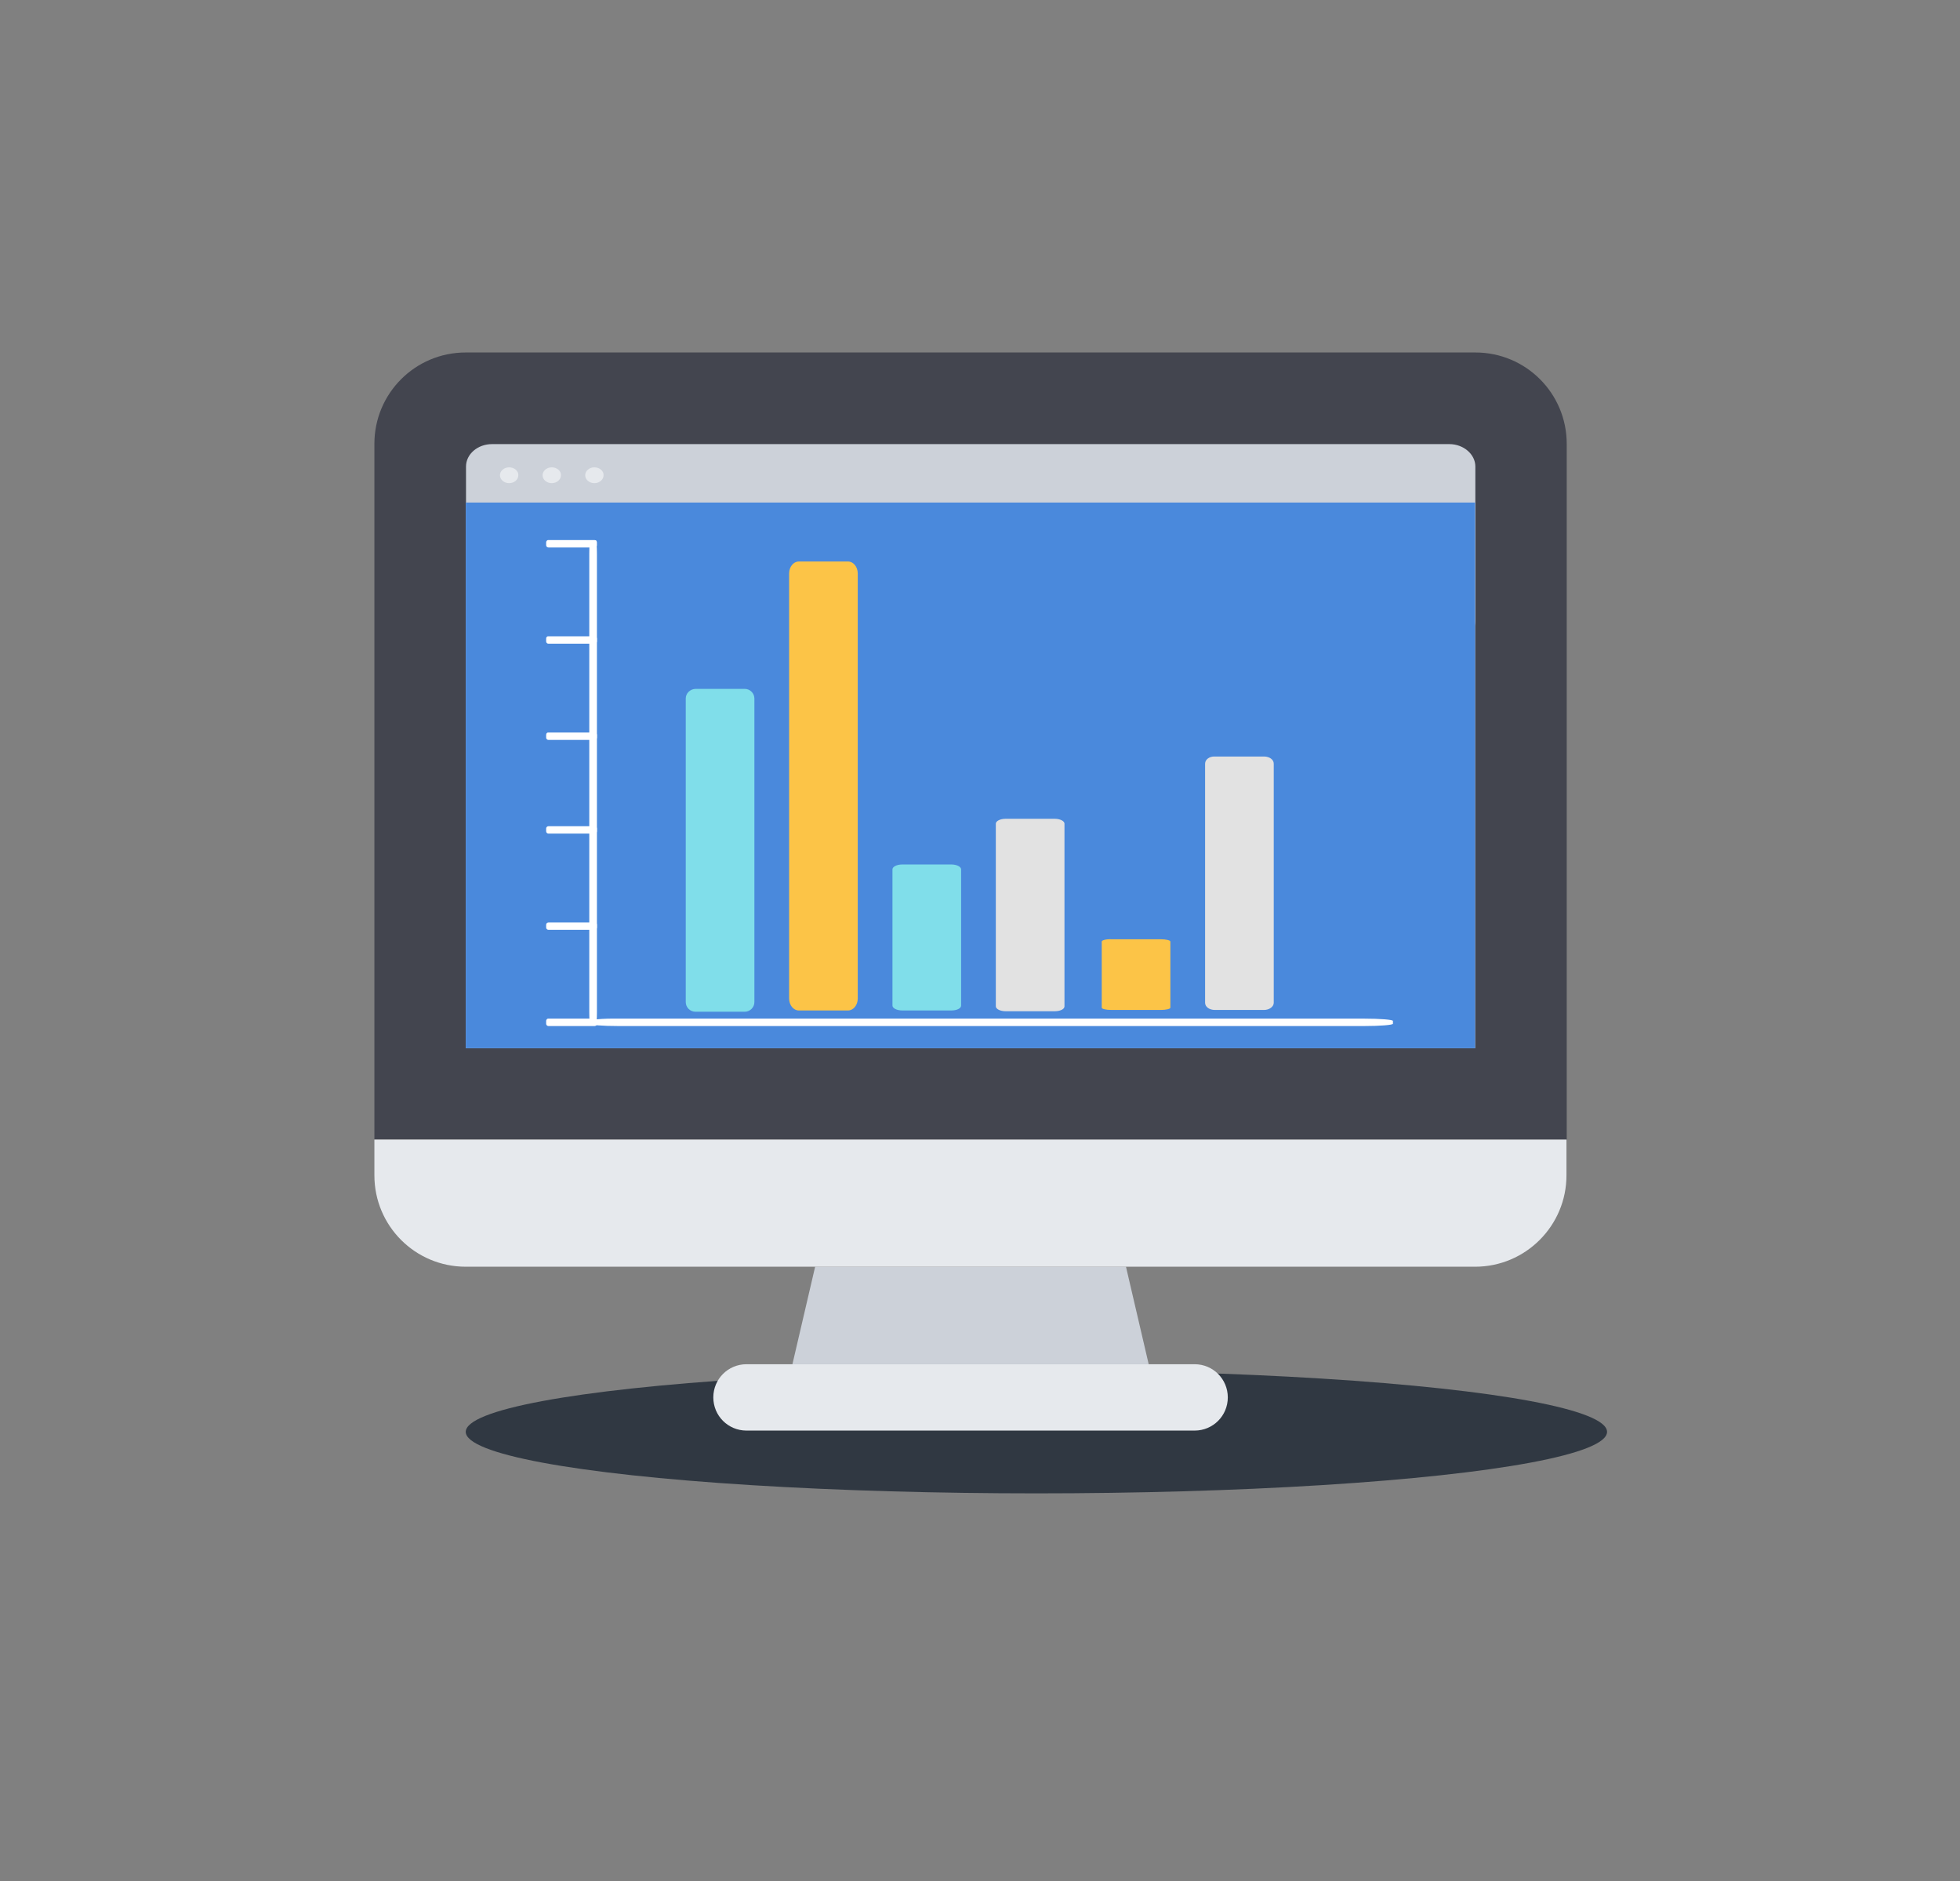
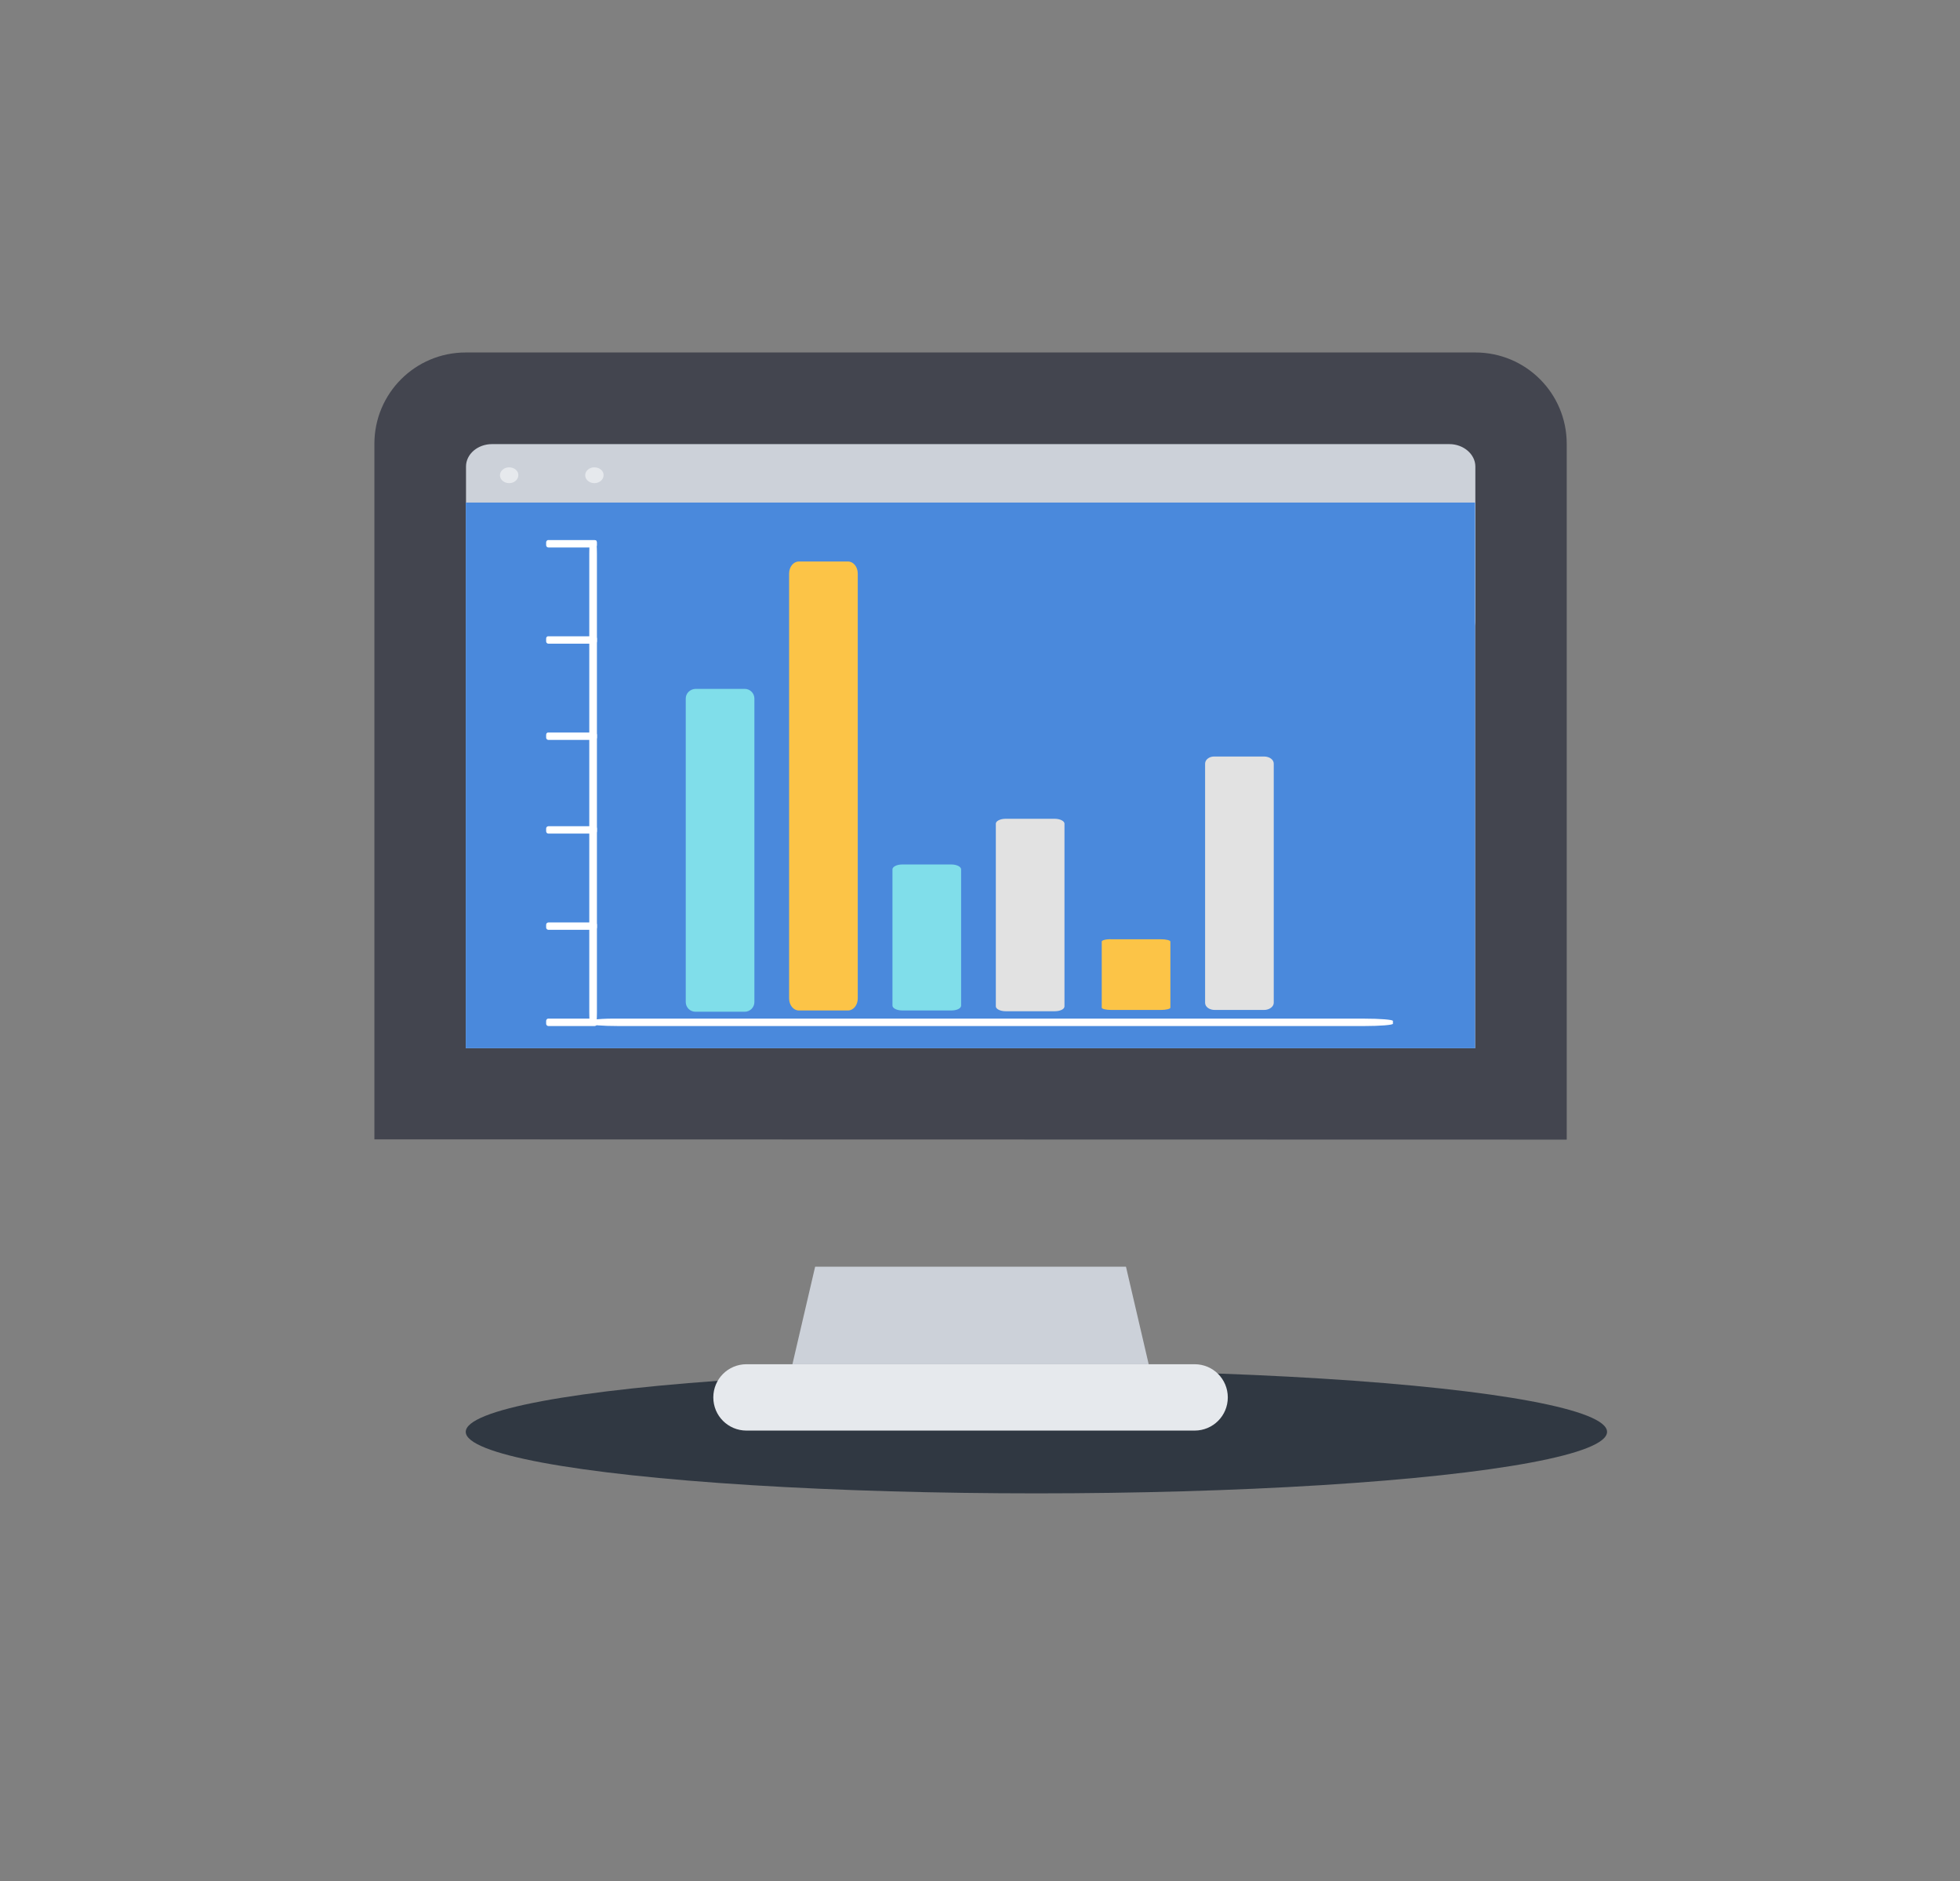
<svg xmlns="http://www.w3.org/2000/svg" xmlns:xlink="http://www.w3.org/1999/xlink" version="1.1" x="0px" y="0px" viewBox="0 0 768 737.1" style="enable-background:new 0 0 768 737.1;" xml:space="preserve">
  <rect x="0" y="0" width="768" height="737.1" fill="#808080" stroke="none" />
  <style type="text/css">
	.st0{display:none;}
	.st1{display:inline;fill:#EA5E5E;}
	.st2{display:inline;fill:#8EB83B;}
	.st3{display:inline;fill:#5E9CEA;}
	.st4{display:inline;fill:#E2B529;}
	.st5{display:inline;}
	.st6{clip-path:url(#SVGID_2_);fill:#E2B529;}
	.st7{clip-path:url(#SVGID_2_);}
	.st8{fill:#303842;}
	.st9{fill:#434A54;}
	.st10{opacity:5.000000e-02;clip-path:url(#SVGID_2_);}
	.st11{fill:#CACFD7;}
	.st12{fill:#E5E8EC;}
	.st13{display:inline;fill:url(#SVGID_3_);}
	
		.st14{opacity:0.52;clip-path:url(#SVGID_5_);fill:none;stroke:#E3B629;stroke-width:10.933;stroke-linecap:round;stroke-linejoin:round;stroke-miterlimit:10;}
	
		.st15{opacity:0.5;clip-path:url(#SVGID_5_);fill:none;stroke:#E3B629;stroke-width:10.933;stroke-linecap:round;stroke-linejoin:round;stroke-miterlimit:10;}
	
		.st16{opacity:0.34;clip-path:url(#SVGID_5_);fill:none;stroke:#D0D2D3;stroke-width:10.933;stroke-linecap:round;stroke-linejoin:round;stroke-miterlimit:10;}
	.st17{clip-path:url(#SVGID_5_);fill:#E3B629;}
	.st18{clip-path:url(#SVGID_5_);fill:#EAF5F8;}
	.st19{display:inline;fill:url(#SVGID_6_);}
	.st20{clip-path:url(#SVGID_8_);}
	.st21{opacity:0.7;}
	.st22{fill:#A1D143;}
	.st23{opacity:0.35;}
	.st24{fill:#7EA334;}
	.st25{opacity:0.1;}
	.st26{opacity:0.3;}
	.st27{opacity:0.5;}
	.st28{display:inline;fill:url(#SVGID_9_);}
	
		.st29{opacity:0.52;clip-path:url(#SVGID_11_);fill:none;stroke:#4B89DA;stroke-width:11.62;stroke-linecap:round;stroke-linejoin:round;stroke-miterlimit:10;}
	
		.st30{opacity:0.5;clip-path:url(#SVGID_11_);fill:none;stroke:#4B89DA;stroke-width:11.62;stroke-linecap:round;stroke-linejoin:round;stroke-miterlimit:10;}
	
		.st31{opacity:0.6;clip-path:url(#SVGID_11_);fill:none;stroke:#D0D2D3;stroke-width:11.62;stroke-linecap:round;stroke-linejoin:round;stroke-miterlimit:10;}
	.st32{clip-path:url(#SVGID_11_);fill:#4B89DA;}
	
		.st33{opacity:0.6;clip-path:url(#SVGID_11_);fill:none;stroke:#D0D2D3;stroke-width:14.128;stroke-linecap:round;stroke-linejoin:round;stroke-miterlimit:10;}
	
		.st34{opacity:0.6;clip-path:url(#SVGID_11_);fill:none;stroke:#D0D2D3;stroke-width:13.725;stroke-linecap:round;stroke-linejoin:round;stroke-miterlimit:10;}
	.st35{clip-path:url(#SVGID_11_);fill:#EAF5F8;}
	.st36{display:inline;fill:url(#SVGID_12_);}
	.st37{display:inline;fill:#4A89DC;}
	.st38{display:inline;opacity:0.16;}
	.st39{opacity:0.16;}
	.st40{clip-path:url(#SVGID_14_);fill:#C3C3C3;}
	.st41{clip-path:url(#SVGID_14_);fill:#C7C7C7;}
	.st42{clip-path:url(#SVGID_14_);fill:#E2E2E2;}
	.st43{clip-path:url(#SVGID_14_);fill:#FFFFFF;}
	.st44{opacity:0.56;clip-path:url(#SVGID_14_);fill:#FFFFFF;}
	.st45{display:inline;fill:url(#SVGID_15_);}
	.st46{clip-path:url(#SVGID_17_);}
	.st47{fill:#E6E9ED;}
	.st48{fill:#4A89DC;}
	.st49{fill:#E3B629;}
	.st50{fill:#CBD0D8;}
	.st51{fill:#E2E2E2;}
	.st52{fill:#C7C7C7;}
	.st53{fill:#43454F;}
	.st54{fill:#CCD1D9;}
	.st55{fill:#80DEEA;}
	.st56{fill:#FCC447;}
	.st57{fill:#FFFFFF;}
	.st58{fill:#F5BA45;}
	.st59{fill:#EAF5F8;}
	.st60{fill:#EC5564;}
	.st61{fill:#F4F6F9;}
	.st62{fill:#5D9CEC;}
	.st63{fill:#656D78;}
	.st64{fill:#E6B603;}
	.st65{fill:#8EB83B;}
</style>
  <g id="Backgrounds" class="st0">
    <rect x="-0.3" y="0" class="st37" width="768.7" height="737.1" />
    <g class="st38">
      <defs>
        <rect id="SVGID_13_" x="-0.3" y="0" class="st39" width="768" height="737.1" />
      </defs>
      <clipPath id="SVGID_2_">
        <use xlink:href="#SVGID_13_" style="overflow:visible;" />
      </clipPath>
-       <path style="clip-path:url(#SVGID_2_);fill:#C3C3C3;" d="M84.3,192.2v132.2c0,2.3,1.9,4.2,4.2,4.2h21.5c2.3,0,4.2-1.9,4.2-4.2    V192.2c0-2.3-1.9-4.2-4.2-4.2H88.5C86.2,188,84.3,189.9,84.3,192.2z" />
      <path style="clip-path:url(#SVGID_2_);fill:#C7C7C7;" d="M129.3,137.8v185.1c0,2.9,1.9,5.2,4.2,5.2H155c2.3,0,4.2-2.3,4.2-5.2    V137.8c0-2.9-1.9-5.2-4.2-5.2h-21.5C131.2,132.5,129.3,134.9,129.3,137.8z" />
      <path style="clip-path:url(#SVGID_2_);fill:#C3C3C3;" d="M42.4,530.3v132.2c0,2.3,1.9,4.2,4.2,4.2h21.5c2.3,0,4.2-1.9,4.2-4.2    V530.3c0-2.3-1.9-4.2-4.2-4.2H46.6C44.3,526.1,42.4,528,42.4,530.3z" />
      <path style="clip-path:url(#SVGID_2_);fill:#C7C7C7;" d="M87.5,475.8v185.1c0,2.9,1.9,5.2,4.2,5.2h21.5c2.3,0,4.2-2.3,4.2-5.2    V475.8c0-2.9-1.9-5.2-4.2-5.2H91.7C89.4,470.6,87.5,473,87.5,475.8z" />
      <path style="clip-path:url(#SVGID_2_);fill:#C3C3C3;" d="M174.4,266.6V326c0,1.2,1.9,2.1,4.2,2.1H200c2.3,0,4.2-0.9,4.2-2.1v-59.4    c0-1.2-1.9-2.1-4.2-2.1h-21.5C176.2,264.5,174.4,265.5,174.4,266.6z" />
      <path style="clip-path:url(#SVGID_2_);fill:#E2E2E2;" d="M219.4,246.7v79.6c0,1.2,1.9,2.1,4.2,2.1h21.5c2.3,0,4.2-0.9,4.2-2.1    v-79.6c0-1.2-1.9-2.1-4.2-2.1h-21.5C221.3,244.6,219.4,245.6,219.4,246.7z" />
      <path style="clip-path:url(#SVGID_2_);fill:#C7C7C7;" d="M265.5,298v28.8c0,0.6,1.9,1,4.2,1h21.5c2.3,0,4.2-0.5,4.2-1V298    c0-0.6-1.9-1-4.2-1h-21.5C267.4,297,265.5,297.5,265.5,298z" />
      <path style="clip-path:url(#SVGID_2_);fill:#E2E2E2;" d="M310.5,220.5v104.2c0,1.7,1.9,3.1,4.2,3.1h21.5c2.3,0,4.2-1.4,4.2-3.1    V220.5c0-1.7-1.9-3.1-4.2-3.1h-21.5C312.4,217.4,310.5,218.8,310.5,220.5z" />
      <path style="clip-path:url(#SVGID_2_);fill:#FFFFFF;" d="M23.5,124.1v1.2c0,0.6,0.5,1,1,1h20.2c0.6,0,1-0.5,1-1v-1.2    c0-0.6-0.5-1-1-1H24.6C24,123.1,23.5,123.6,23.5,124.1z" />
      <path style="clip-path:url(#SVGID_2_);fill:#FFFFFF;" d="M45.2,123.3h-2.4c-0.2,0-0.4,2.6-0.4,5.8V329c0,3.2,0.2,5.8,0.4,5.8h2.4    c0.2,0,0.4-2.6,0.4-5.8V129.1C45.6,125.9,45.4,123.3,45.2,123.3z" />
      <path style="clip-path:url(#SVGID_2_);fill:#FFFFFF;" d="M42.4,332.6v1.2c0,0.6,5.6,1,12.6,1h324.9c6.9,0,12.6-0.5,12.6-1v-1.2    c0-0.6-5.6-1-12.6-1H54.9C48,331.6,42.4,332,42.4,332.6z" />
      <path style="clip-path:url(#SVGID_2_);fill:#FFFFFF;" d="M23.5,166.1v1.2c0,0.6,0.5,1,1,1h20.2c0.6,0,1-0.5,1-1v-1.2    c0-0.6-0.5-1-1-1H24.6C24,165,23.5,165.5,23.5,166.1z" />
      <path style="clip-path:url(#SVGID_2_);fill:#FFFFFF;" d="M23.5,208v1.2c0,0.6,0.5,1,1,1h20.2c0.6,0,1-0.5,1-1V208c0-0.6-0.5-1-1-1    H24.6C24,206.9,23.5,207.4,23.5,208z" />
      <path style="clip-path:url(#SVGID_2_);fill:#FFFFFF;" d="M23.5,248.8v1.2c0,0.6,0.5,1,1,1h20.2c0.6,0,1-0.5,1-1v-1.2    c0-0.6-0.5-1-1-1H24.6C24,247.8,23.5,248.2,23.5,248.8z" />
      <path style="clip-path:url(#SVGID_2_);fill:#FFFFFF;" d="M23.5,290.7v1.2c0,0.6,0.5,1,1,1h20.2c0.6,0,1-0.5,1-1v-1.2    c0-0.6-0.5-1-1-1H24.6C24,289.7,23.5,290.1,23.5,290.7z" />
-       <path style="clip-path:url(#SVGID_2_);fill:#FFFFFF;" d="M23.5,332.6v1.2c0,0.6,0.5,1,1,1h20.2c0.6,0,1-0.5,1-1v-1.2    c0-0.6-0.5-1-1-1H24.6C24,331.6,23.5,332,23.5,332.6z" />
      <path style="clip-path:url(#SVGID_2_);fill:#C3C3C3;" d="M528.1,81.9v85.6c0,1.5,1.2,2.7,2.7,2.7h13.9c1.5,0,2.7-1.2,2.7-2.7V81.9    c0-1.5-1.2-2.7-2.7-2.7h-13.9C529.3,79.2,528.1,80.4,528.1,81.9z" />
      <path style="clip-path:url(#SVGID_2_);fill:#C7C7C7;" d="M557.3,46.7v119.9c0,1.9,1.2,3.4,2.7,3.4h13.9c1.5,0,2.7-1.5,2.7-3.4    V46.7c0-1.9-1.2-3.4-2.7-3.4H560C558.5,43.3,557.3,44.8,557.3,46.7z" />
      <path style="clip-path:url(#SVGID_2_);fill:#C3C3C3;" d="M586.4,130.1v38.5c0,0.7,1.2,1.4,2.7,1.4h13.9c1.5,0,2.7-0.6,2.7-1.4    v-38.5c0-0.7-1.2-1.4-2.7-1.4h-13.9C587.7,128.8,586.4,129.4,586.4,130.1z" />
      <path style="clip-path:url(#SVGID_2_);fill:#E2E2E2;" d="M615.6,117.2v51.5c0,0.7,1.2,1.4,2.7,1.4h13.9c1.5,0,2.7-0.6,2.7-1.4    v-51.5c0-0.7-1.2-1.4-2.7-1.4h-13.9C616.8,115.9,615.6,116.5,615.6,117.2z" />
      <path style="clip-path:url(#SVGID_2_);fill:#C7C7C7;" d="M645.5,150.5v18.6c0,0.4,1.2,0.7,2.7,0.7h13.9c1.5,0,2.7-0.3,2.7-0.7    v-18.6c0-0.4-1.2-0.7-2.7-0.7h-13.9C646.7,149.8,645.5,150.1,645.5,150.5z" />
      <path style="clip-path:url(#SVGID_2_);fill:#E2E2E2;" d="M674.6,100.3v67.5c0,1.1,1.2,2,2.7,2h13.9c1.5,0,2.7-0.9,2.7-2v-67.5    c0-1.1-1.2-2-2.7-2h-13.9C675.8,98.2,674.6,99.1,674.6,100.3z" />
      <path style="clip-path:url(#SVGID_2_);fill:#FFFFFF;" d="M488.8,37.8v0.8c0,0.4,0.3,0.7,0.7,0.7h13.1c0.4,0,0.7-0.3,0.7-0.7v-0.8    c0-0.4-0.3-0.7-0.7-0.7h-13.1C489.1,37.2,488.8,37.5,488.8,37.8z" />
      <path style="clip-path:url(#SVGID_2_);fill:#FFFFFF;" d="M502.8,37.3h-1.6c-0.2,0-0.3,1.7-0.3,3.8v129.4c0,2.1,0.1,3.8,0.3,3.8    h1.6c0.2,0,0.3-1.7,0.3-3.8V41.1C503.1,39,503,37.3,502.8,37.3z" />
      <path style="clip-path:url(#SVGID_2_);fill:#FFFFFF;" d="M501,172.9v0.8c0,0.4,3.6,0.7,8.1,0.7h210.4c4.5,0,8.1-0.3,8.1-0.7v-0.8    c0-0.4-3.6-0.7-8.1-0.7H509.1C504.6,172.2,501,172.5,501,172.9z" />
      <path style="clip-path:url(#SVGID_2_);fill:#FFFFFF;" d="M488.8,65v0.8c0,0.4,0.3,0.7,0.7,0.7h13.1c0.4,0,0.7-0.3,0.7-0.7V65    c0-0.4-0.3-0.7-0.7-0.7h-13.1C489.1,64.3,488.8,64.6,488.8,65z" />
      <path style="clip-path:url(#SVGID_2_);fill:#FFFFFF;" d="M488.8,92.1v0.8c0,0.4,0.3,0.7,0.7,0.7h13.1c0.4,0,0.7-0.3,0.7-0.7v-0.8    c0-0.4-0.3-0.7-0.7-0.7h-13.1C489.1,91.4,488.8,91.7,488.8,92.1z" />
      <path style="clip-path:url(#SVGID_2_);fill:#FFFFFF;" d="M488.8,118.6v0.8c0,0.4,0.3,0.7,0.7,0.7h13.1c0.4,0,0.7-0.3,0.7-0.7v-0.8    c0-0.4-0.3-0.7-0.7-0.7h-13.1C489.1,117.9,488.8,118.2,488.8,118.6z" />
      <path style="clip-path:url(#SVGID_2_);fill:#FFFFFF;" d="M488.8,145.7v0.8c0,0.4,0.3,0.7,0.7,0.7h13.1c0.4,0,0.7-0.3,0.7-0.7v-0.8    c0-0.4-0.3-0.7-0.7-0.7h-13.1C489.1,145,488.8,145.3,488.8,145.7z" />
      <path style="clip-path:url(#SVGID_2_);fill:#FFFFFF;" d="M488.8,172.9v0.8c0,0.4,0.3,0.7,0.7,0.7h13.1c0.4,0,0.7-0.3,0.7-0.7v-0.8    c0-0.4-0.3-0.7-0.7-0.7h-13.1C489.1,172.2,488.8,172.5,488.8,172.9z" />
      <rect x="11.4" y="557.1" style="opacity:0.56;clip-path:url(#SVGID_2_);fill:#FFFFFF;" width="306.8" height="8.3" />
      <rect x="11.4" y="574.5" style="opacity:0.56;clip-path:url(#SVGID_2_);fill:#FFFFFF;" width="306.8" height="8.3" />
-       <rect x="11.4" y="591.8" style="opacity:0.56;clip-path:url(#SVGID_2_);fill:#FFFFFF;" width="306.8" height="8.3" />
      <rect x="45.3" y="84.5" style="opacity:0.56;clip-path:url(#SVGID_2_);fill:#FFFFFF;" width="398.7" height="8.3" />
      <rect x="45.3" y="101.8" style="opacity:0.56;clip-path:url(#SVGID_2_);fill:#FFFFFF;" width="398.7" height="8.3" />
      <rect x="45.3" y="119.2" style="opacity:0.56;clip-path:url(#SVGID_2_);fill:#FFFFFF;" width="398.7" height="8.3" />
      <rect x="596.6" y="239.8" style="opacity:0.56;clip-path:url(#SVGID_2_);fill:#FFFFFF;" width="482" height="4.4" />
      <rect x="596.6" y="248.9" style="opacity:0.56;clip-path:url(#SVGID_2_);fill:#FFFFFF;" width="482" height="4.4" />
      <rect x="596.6" y="258" style="opacity:0.56;clip-path:url(#SVGID_2_);fill:#FFFFFF;" width="482" height="4.4" />
      <rect x="216.6" y="325.4" style="opacity:0.56;clip-path:url(#SVGID_2_);fill:#FFFFFF;" width="463.7" height="8.3" />
      <rect x="216.6" y="342.8" style="opacity:0.56;clip-path:url(#SVGID_2_);fill:#FFFFFF;" width="463.7" height="8.3" />
      <rect x="216.6" y="360.2" style="opacity:0.56;clip-path:url(#SVGID_2_);fill:#FFFFFF;" width="463.7" height="8.3" />
      <path style="clip-path:url(#SVGID_2_);fill:#C3C3C3;" d="M505,485V687c0,3.5,2.9,6.4,6.4,6.4h32.8c3.5,0,6.4-2.9,6.4-6.4V485    c0-3.5-2.9-6.4-6.4-6.4h-32.8C507.8,478.6,505,481.4,505,485z" />
      <path style="clip-path:url(#SVGID_2_);fill:#C7C7C7;" d="M573.8,401.7v282.8c0,4.4,2.9,8,6.4,8H613c3.5,0,6.4-3.6,6.4-8V401.7    c0-4.4-2.9-8-6.4-8h-32.8C576.6,393.7,573.8,397.3,573.8,401.7z" />
      <path style="clip-path:url(#SVGID_2_);fill:#C3C3C3;" d="M642.6,598.6v90.8c0,1.8,2.9,3.2,6.4,3.2h32.8c3.5,0,6.4-1.4,6.4-3.2    v-90.8c0-1.8-2.9-3.2-6.4-3.2H649C645.5,595.4,642.6,596.8,642.6,598.6z" />
      <path style="clip-path:url(#SVGID_2_);fill:#E2E2E2;" d="M711.4,568.2v121.6c0,1.8,2.9,3.2,6.4,3.2h32.8c3.5,0,6.4-1.4,6.4-3.2    V568.2c0-1.8-2.9-3.2-6.4-3.2h-32.8C714.3,565,711.4,566.4,711.4,568.2z" />
      <path style="clip-path:url(#SVGID_2_);fill:#FFFFFF;" d="M412.1,380.9v1.9c0,0.9,0.7,1.6,1.6,1.6h30.8c0.9,0,1.6-0.7,1.6-1.6v-1.9    c0-0.9-0.7-1.6-1.6-1.6h-30.8C412.8,379.3,412.1,380,412.1,380.9z" />
      <path style="clip-path:url(#SVGID_2_);fill:#FFFFFF;" d="M445.2,379.6h-3.7c-0.4,0-0.7,4-0.7,8.9v305.4c0,4.9,0.3,8.9,0.7,8.9h3.7    c0.4,0,0.7-4,0.7-8.9V388.5C445.9,383.6,445.6,379.6,445.2,379.6z" />
      <path style="clip-path:url(#SVGID_2_);fill:#FFFFFF;" d="M440.9,699.5v1.9c0,0.9,8.6,1.6,19.2,1.6h496.5c10.6,0,19.2-0.7,19.2-1.6    v-1.9c0-0.9-8.6-1.6-19.2-1.6H460.1C449.5,697.9,440.9,698.6,440.9,699.5z" />
      <path style="clip-path:url(#SVGID_2_);fill:#FFFFFF;" d="M412.1,444.9v1.9c0,0.9,0.7,1.6,1.6,1.6h30.8c0.9,0,1.6-0.7,1.6-1.6v-1.9    c0-0.9-0.7-1.6-1.6-1.6h-30.8C412.8,443.3,412.1,444.1,412.1,444.9z" />
      <path style="clip-path:url(#SVGID_2_);fill:#FFFFFF;" d="M412.1,509v1.9c0,0.9,0.7,1.6,1.6,1.6h30.8c0.9,0,1.6-0.7,1.6-1.6V509    c0-0.9-0.7-1.6-1.6-1.6h-30.8C412.8,507.4,412.1,508.1,412.1,509z" />
      <path style="clip-path:url(#SVGID_2_);fill:#FFFFFF;" d="M412.1,571.4v1.9c0,0.9,0.7,1.6,1.6,1.6h30.8c0.9,0,1.6-0.7,1.6-1.6v-1.9    c0-0.9-0.7-1.6-1.6-1.6h-30.8C412.8,569.8,412.1,570.5,412.1,571.4z" />
      <path style="clip-path:url(#SVGID_2_);fill:#FFFFFF;" d="M412.1,635.4v1.9c0,0.9,0.7,1.6,1.6,1.6h30.8c0.9,0,1.6-0.7,1.6-1.6v-1.9    c0-0.9-0.7-1.6-1.6-1.6h-30.8C412.8,633.8,412.1,634.5,412.1,635.4z" />
      <path style="clip-path:url(#SVGID_2_);fill:#FFFFFF;" d="M412.1,699.5v1.9c0,0.9,0.7,1.6,1.6,1.6h30.8c0.9,0,1.6-0.7,1.6-1.6v-1.9    c0-0.9-0.7-1.6-1.6-1.6h-30.8C412.8,697.9,412.1,698.6,412.1,699.5z" />
    </g>
    <linearGradient id="SVGID_3_" gradientUnits="userSpaceOnUse" x1="383.677" y1="621.702" x2="383.677" y2="758.044">
      <stop offset="1.021484e-02" style="stop-color:#5486C6;stop-opacity:0" />
      <stop offset="0.593" style="stop-color:#5486C6" />
    </linearGradient>
    <rect x="-0.3" y="634.2" class="st13" width="768" height="102.9" />
  </g>
  <g id="Graphics">
    <g>
      <path class="st51" d="M197.4,245.9v96.7c0,1.4,2.3,2.5,5.1,2.5h26.1c2.8,0,5.1-1.1,5.1-2.5v-96.7c0-1.4-2.3-2.5-5.1-2.5h-26.1    C199.7,243.3,197.4,244.5,197.4,245.9z" />
      <path class="st52" d="M253.4,308.2v35c0,0.7,2.3,1.3,5.1,1.3h26.1c2.8,0,5.1-0.6,5.1-1.3v-35c0-0.7-2.3-1.3-5.1-1.3h-26.1    C255.7,307,253.4,307.5,253.4,308.2z" />
      <path class="st51" d="M308.2,214v126.6c0,2.1,2.3,3.8,5.1,3.8h26.1c2.8,0,5.1-1.7,5.1-3.8V214c0-2.1-2.3-3.8-5.1-3.8h-26.1    C310.5,210.2,308.2,211.9,308.2,214z" />
      <ellipse class="st8" cx="406.1" cy="561" rx="223.6" ry="24.1" />
      <path class="st53" d="M613.9,446.5V173.9c0-19.8-16-35.8-35.8-35.8H182.5c-19.8,0-35.8,16-35.8,35.8v272.5L613.9,446.5z" />
      <path class="st54" d="M578.1,243.2c0,4.9-4.6,8.8-10.2,8.8H192.8c-5.6,0-10.2-4-10.2-8.8l0-60.4c0-4.9,4.6-8.8,10.2-8.8h375.1    c5.6,0,10.2,4,10.2,8.8L578.1,243.2L578.1,243.2z" />
      <rect x="182.5" y="196.9" class="st12" width="395.5" height="213.8" />
      <path class="st47" d="M199.5,183.1c-2,0-3.6,1.4-3.6,3.1s1.6,3.1,3.6,3.1s3.6-1.4,3.6-3.1C203.2,184.5,201.5,183.1,199.5,183.1z" />
-       <path class="st47" d="M216.2,183.1c-2,0-3.6,1.4-3.6,3.1c0,1.7,1.6,3.1,3.6,3.1c2,0,3.6-1.4,3.6-3.1    C219.9,184.5,218.2,183.1,216.2,183.1z" />
      <path class="st47" d="M232.9,183.1c-2,0-3.6,1.4-3.6,3.1c0,1.7,1.6,3.1,3.6,3.1c2,0,3.6-1.4,3.6-3.1    C236.6,184.5,234.9,183.1,232.9,183.1z" />
      <polygon class="st54" points="450.1,534.5 310.5,534.5 319.4,496.3 441.2,496.3   " />
-       <path class="st47" d="M146.7,446.5l0,14c0,19.8,16,35.8,35.8,35.8l395.5,0c19.8,0,35.8-16.1,35.8-35.8v-14L146.7,446.5z" />
      <path class="st47" d="M292.5,560.5c-7.2,0-13-5.8-13-13c0-7.2,5.8-13,13-13h175.6c7.2,0,13,5.8,13,13c0,7.2-5.8,13-13,13H292.5z" />
      <rect x="182.5" y="196.9" class="st48" width="395.5" height="213.8" />
      <g>
        <path class="st55" d="M268.7,273.7v118.9c0,2.1,1.7,3.8,3.8,3.8h19.3c2.1,0,3.8-1.7,3.8-3.8V273.7c0-2.1-1.7-3.8-3.8-3.8h-19.3     C270.4,270,268.7,271.6,268.7,273.7z" />
        <path class="st56" d="M309.2,224.7v166.5c0,2.6,1.7,4.7,3.8,4.7h19.3c2.1,0,3.8-2.1,3.8-4.7V224.7c0-2.6-1.7-4.7-3.8-4.7H313     C310.9,220,309.2,222.1,309.2,224.7z" />
        <path class="st55" d="M349.7,340.6v53.4c0,1,1.7,1.9,3.8,1.9h19.3c2.1,0,3.8-0.8,3.8-1.9v-53.4c0-1-1.7-1.9-3.8-1.9h-19.3     C351.4,338.7,349.7,339.6,349.7,340.6z" />
        <path class="st51" d="M390.2,322.7v71.6c0,1,1.7,1.9,3.8,1.9h19.3c2.1,0,3.8-0.8,3.8-1.9v-71.6c0-1-1.7-1.9-3.8-1.9H394     C391.9,320.8,390.2,321.7,390.2,322.7z" />
        <path class="st56" d="M431.7,368.9v25.9c0,0.5,1.7,0.9,3.8,0.9h19.3c2.1,0,3.8-0.4,3.8-0.9v-25.9c0-0.5-1.7-0.9-3.8-0.9h-19.3     C433.4,367.9,431.7,368.4,431.7,368.9z" />
        <path class="st51" d="M472.2,299.2v93.7c0,1.6,1.7,2.8,3.8,2.8h19.3c2.1,0,3.8-1.3,3.8-2.8v-93.7c0-1.6-1.7-2.8-3.8-2.8H476     C473.9,296.3,472.2,297.6,472.2,299.2z" />
        <g>
          <path class="st57" d="M214,212.5v1.1c0,0.5,0.4,0.9,0.9,0.9h18.1c0.5,0,0.9-0.4,0.9-0.9v-1.1c0-0.5-0.4-0.9-0.9-0.9H215      C214.4,211.5,214,212,214,212.5z" />
          <path class="st57" d="M233.5,211.7h-2.2c-0.2,0-0.4,2.3-0.4,5.2v179.7c0,2.9,0.2,5.2,0.4,5.2h2.2c0.2,0,0.4-2.3,0.4-5.2V217      C233.9,214.1,233.7,211.7,233.5,211.7z" />
          <path class="st57" d="M231,400v1.1c0,0.5,5.1,0.9,11.3,0.9h292.2c6.2,0,11.3-0.4,11.3-0.9V400c0-0.5-5.1-0.9-11.3-0.9H242.3      C236,399,231,399.5,231,400z" />
          <path class="st57" d="M214,250.2v1.1c0,0.5,0.4,0.9,0.9,0.9h18.1c0.5,0,0.9-0.4,0.9-0.9v-1.1c0-0.5-0.4-0.9-0.9-0.9H215      C214.4,249.2,214,249.6,214,250.2z" />
          <path class="st57" d="M214,287.9v1.1c0,0.5,0.4,0.9,0.9,0.9h18.1c0.5,0,0.9-0.4,0.9-0.9v-1.1c0-0.5-0.4-0.9-0.9-0.9H215      C214.4,286.9,214,287.3,214,287.9z" />
          <path class="st57" d="M214,324.6v1.1c0,0.5,0.4,0.9,0.9,0.9h18.1c0.5,0,0.9-0.4,0.9-0.9v-1.1c0-0.5-0.4-0.9-0.9-0.9H215      C214.4,323.7,214,324.1,214,324.6z" />
          <path class="st57" d="M214,362.3v1.1c0,0.5,0.4,0.9,0.9,0.9h18.1c0.5,0,0.9-0.4,0.9-0.9v-1.1c0-0.5-0.4-0.9-0.9-0.9H215      C214.4,361.4,214,361.8,214,362.3z" />
          <path class="st57" d="M214,400v1.1c0,0.5,0.4,0.9,0.9,0.9h18.1c0.5,0,0.9-0.4,0.9-0.9V400c0-0.5-0.4-0.9-0.9-0.9H215      C214.4,399,214,399.5,214,400z" />
        </g>
      </g>
      <path class="st58" d="M157.2,485.8L157.2,485.8L157.2,485.8C157.2,485.8,157.2,485.8,157.2,485.8z" />
    </g>
  </g>
</svg>